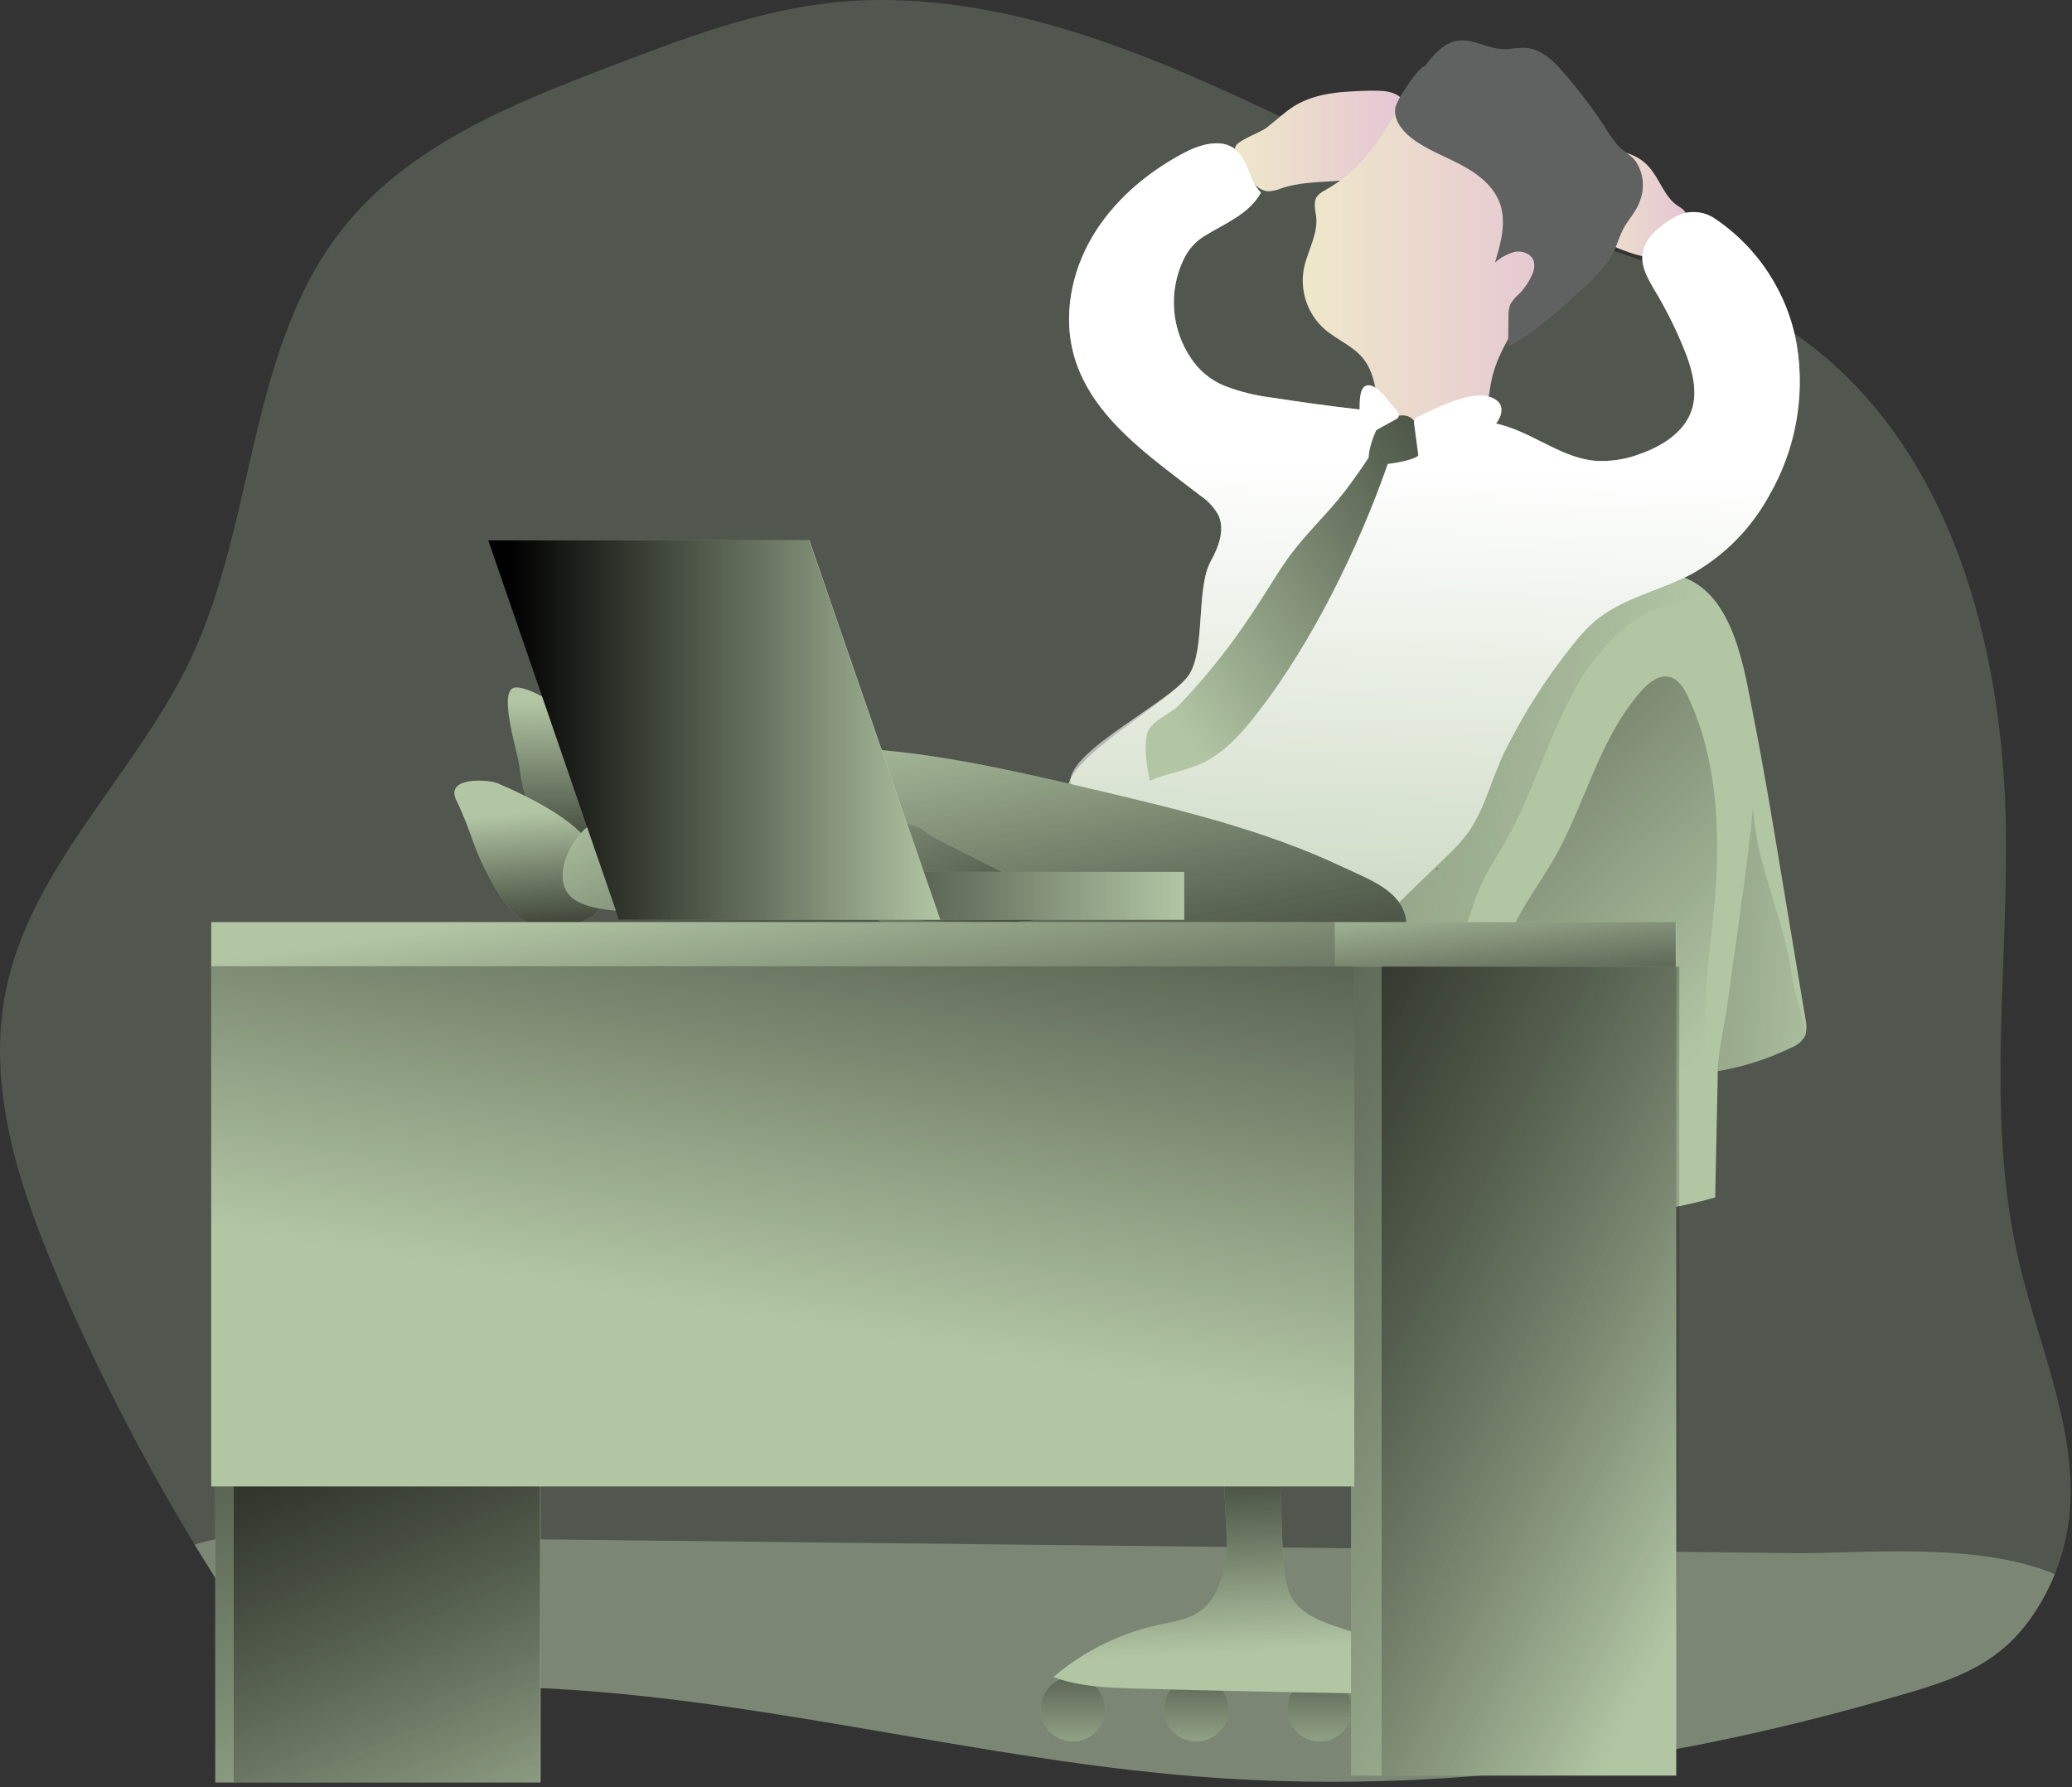
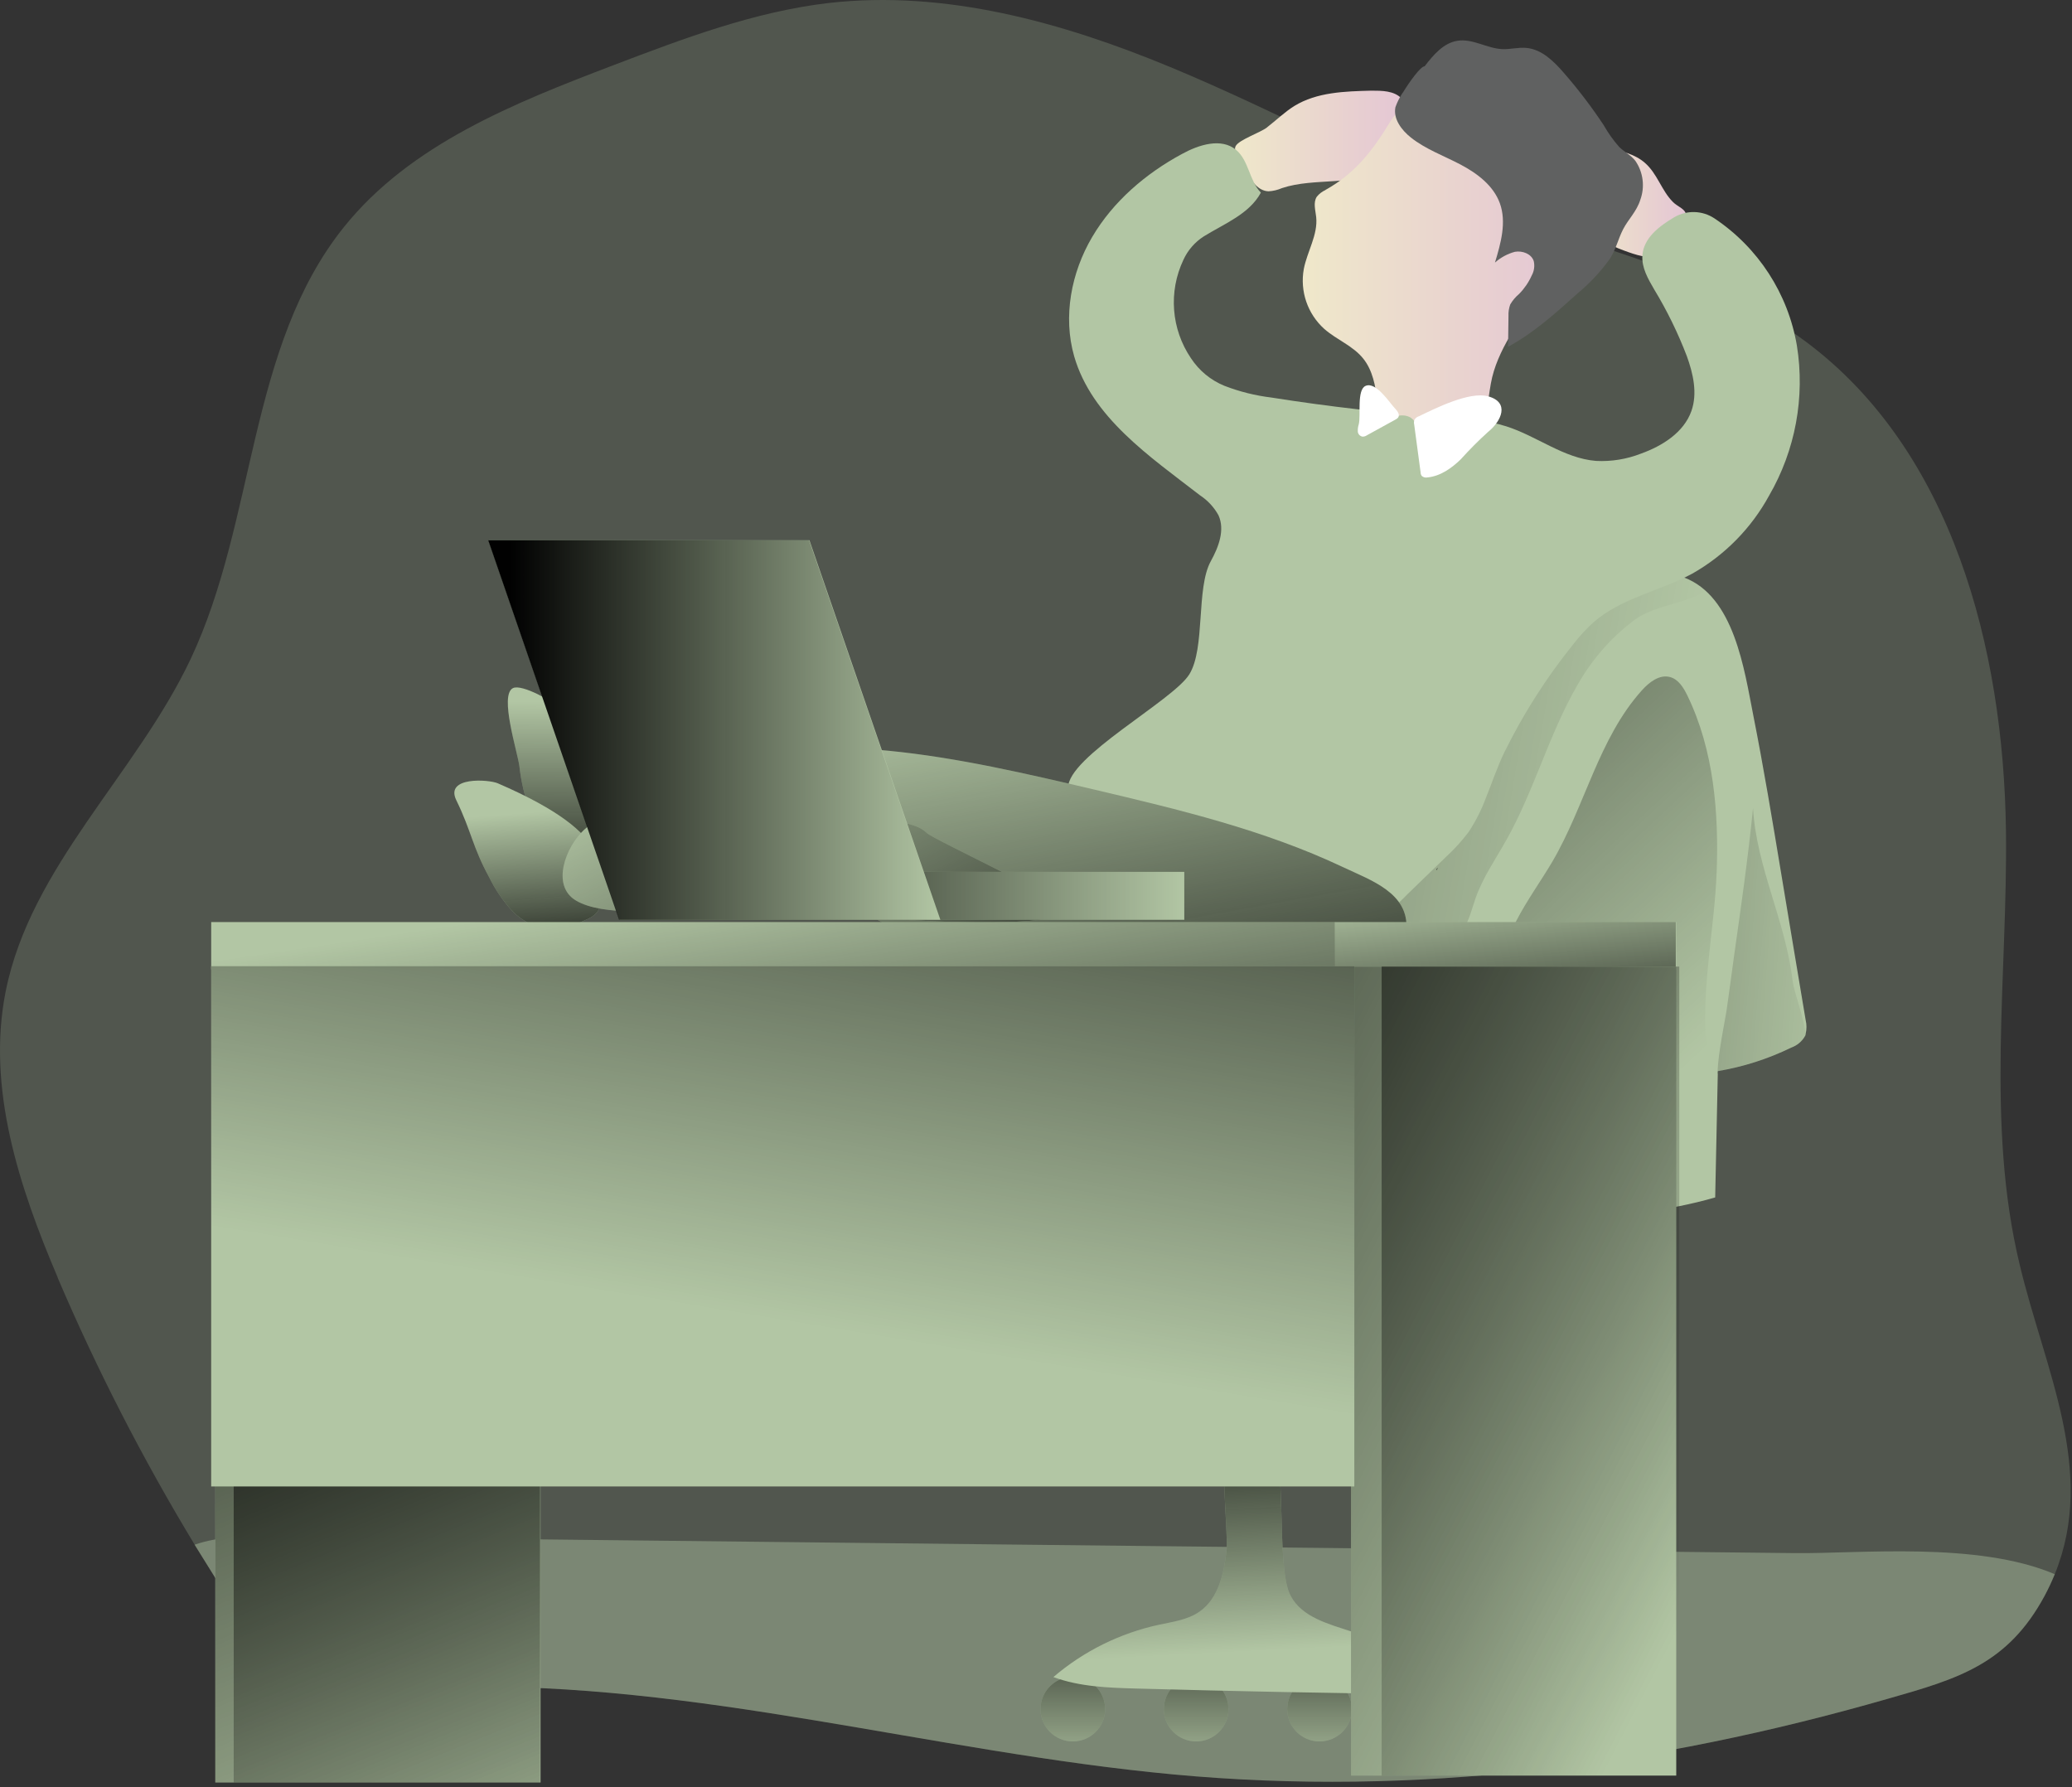
<svg xmlns="http://www.w3.org/2000/svg" width="160" height="138" viewBox="0 0 160 138" fill="none">
  <rect x="0" y="0" width="160" height="138" fill="#333333" stroke="none" />
  <path opacity="0.24" d="M4.447 98.644C7.486 105.761 11.023 112.657 15.033 119.276C15.605 120.204 16.183 121.132 16.765 122.06C18.311 124.497 20.012 126.985 22.49 128.481C26.138 130.7 30.713 130.357 34.986 130.263C53.682 129.826 71.981 135.269 90.606 137.011C109.386 138.765 127.759 136.348 145.813 131.161C151.246 129.614 155.031 128.498 157.882 123.23C158.174 122.685 158.437 122.124 158.672 121.549C161.92 113.558 157.882 105.708 155.969 97.683C153.323 86.766 155.041 75.339 154.9 64.107C154.705 50.024 150.745 34.811 139.462 26.393C132.378 21.118 123.422 19.239 115.125 16.193C106.653 13.069 98.725 8.642 90.371 5.179C82.016 1.716 73.01 -0.785 64.03 0.227C58.264 0.893 52.778 2.974 47.358 5.038C39.717 7.953 31.702 11.136 26.575 17.511C19.128 26.773 19.794 40.126 14.724 50.881C10.512 59.79 2.362 66.891 0.436 76.563C-1.043 84.013 1.475 91.641 4.453 98.634L4.447 98.644Z" fill="#B2C6A4" />
  <path opacity="0.44" d="M15.03 119.28C15.602 120.208 16.18 121.135 16.762 122.063C18.308 124.501 20.009 126.989 22.487 128.485C26.135 130.704 30.71 130.361 34.983 130.267C53.679 129.829 71.978 135.272 90.603 137.014C109.383 138.769 127.756 136.352 145.81 131.164C151.242 129.618 155.028 128.501 157.879 123.233C158.171 122.689 158.434 122.127 158.669 121.552C152.685 119.004 143.56 119.979 138.645 119.925C113.323 119.643 87.998 119.367 62.669 119.095C48.794 118.94 34.919 118.789 21.045 118.638C19.024 118.614 16.886 118.621 15.03 119.276V119.28Z" fill="#B2C6A4" />
  <path d="M127.014 12.571C126.261 11.909 125.234 11.667 124.248 11.442C123.925 11.319 123.561 11.348 123.262 11.52C123.136 11.639 123.038 11.79 122.984 11.957C122.665 12.907 122.506 13.901 122.514 14.903C122.473 15.86 122.461 16.883 122.964 17.701C123.553 18.658 124.694 19.096 125.754 19.472C126.633 19.783 127.676 20.078 128.449 19.55C128.719 19.341 128.949 19.088 129.124 18.797C129.431 18.343 130.253 17.271 130.221 16.691C130.188 16.105 129.57 15.999 129.174 15.586C128.302 14.711 127.971 13.393 127.018 12.575L127.014 12.571Z" fill="url(#paint0_linear_47_2905)" />
  <path d="M97.844 9.83C98.552 9.286 99.194 8.652 99.951 8.182C101.69 7.114 103.845 7.053 105.887 7C106.713 7 107.637 7 108.218 7.593C108.586 8.018 108.787 8.562 108.783 9.127C108.832 10.644 108.112 12.084 106.868 12.951C104.631 14.457 101.555 13.667 98.99 14.526C98.662 14.669 98.315 14.751 97.959 14.772C97.161 14.747 96.613 13.974 96.273 13.266C96.016 12.735 95.144 11.761 95.423 11.27C95.701 10.779 97.312 10.248 97.848 9.834L97.844 9.83Z" fill="url(#paint1_linear_47_2905)" />
  <path d="M46.424 57.601C46.784 57.92 47.103 58.28 47.381 58.673C48.375 60.207 47.909 62.224 47.406 63.983C47.369 64.228 47.234 64.449 47.03 64.596C46.911 64.649 46.784 64.674 46.653 64.674L44.649 64.797C43.978 64.891 43.295 64.825 42.648 64.613C41.818 64.265 41.282 63.447 40.934 62.612C40.513 61.5 40.235 60.342 40.108 59.16C39.957 58.031 38.541 53.666 39.609 53.134C40.3 52.786 42.755 54.194 43.332 54.717C44.379 55.658 45.41 56.615 46.424 57.593V57.601Z" fill="#B2C6A4" />
  <path d="M46.424 57.601C46.784 57.92 47.103 58.28 47.381 58.673C48.375 60.207 47.909 62.224 47.406 63.983C47.369 64.228 47.234 64.449 47.03 64.596C46.911 64.649 46.784 64.674 46.653 64.674L44.649 64.797C43.978 64.891 43.295 64.825 42.648 64.613C41.818 64.265 41.282 63.447 40.934 62.612C40.513 61.5 40.235 60.342 40.108 59.16C39.957 58.031 38.541 53.666 39.609 53.134C40.3 52.786 42.755 54.194 43.332 54.717C44.379 55.658 45.41 56.615 46.424 57.593V57.601Z" fill="url(#paint2_linear_47_2905)" />
  <path d="M38.435 60.481C48.024 64.621 46.097 67.275 46.343 69.255C46.424 69.656 46.351 70.078 46.13 70.421C45.876 70.704 45.553 70.916 45.197 71.043C44.355 71.469 43.426 71.702 42.481 71.726C41.372 71.644 40.333 71.153 39.564 70.348C38.849 69.57 38.247 68.699 37.781 67.754C36.484 65.402 36.406 64.187 35.232 61.782C34.34 59.941 37.748 60.182 38.435 60.481Z" fill="#B2C6A4" />
  <path d="M38.435 60.481C48.024 64.621 46.097 67.275 46.343 69.255C46.424 69.656 46.351 70.078 46.13 70.421C45.876 70.704 45.553 70.916 45.197 71.043C44.355 71.469 43.426 71.702 42.481 71.726C41.372 71.644 40.333 71.153 39.564 70.348C38.849 69.57 38.247 68.699 37.781 67.754C36.484 65.402 36.406 64.187 35.232 61.782C34.34 59.941 37.748 60.182 38.435 60.481Z" fill="url(#paint3_linear_47_2905)" />
  <path d="M101.141 87.308C101.366 88.707 101.746 90.318 103.023 90.94C103.526 91.145 104.058 91.259 104.602 91.272C110.656 91.828 116.71 92.376 122.768 92.924C123.317 93.133 123.93 92.859 124.139 92.311C124.188 92.175 124.212 92.032 124.208 91.889C124.45 90.576 124.691 89.275 124.928 87.966C125.763 89.758 126.364 91.648 126.716 93.591C128.655 93.378 130.573 92.998 132.447 92.462C132.508 89.292 132.586 86.125 132.647 82.947C132.635 82.865 132.635 82.787 132.647 82.706C134.619 82.374 136.529 81.765 138.325 80.889C138.779 80.726 139.164 80.403 139.397 79.977C139.421 79.932 139.434 79.879 139.434 79.826C139.516 79.478 139.516 79.114 139.434 78.766C138.804 75.003 138.174 71.26 137.552 67.496C136.873 63.398 136.194 59.295 135.384 55.208C134.693 51.715 133.92 46.037 130.033 44.589C125.251 42.822 121.026 44.965 116.771 46.925C112.938 48.7 108.521 49.698 105.694 52.856C104.144 54.594 103.256 56.828 102.479 59.025C101.386 61.929 100.572 64.932 100.041 67.991C99.071 74.393 100.106 80.914 101.141 87.312V87.308Z" fill="#B2C6A4" />
  <path d="M121.815 52.889C119.61 56.693 118.477 61.029 116.321 64.862C115.495 66.335 114.517 67.734 113.953 69.329C113.65 70.176 113.462 71.088 112.947 71.825C111.572 73.792 108.676 73.686 106.299 73.363C105.857 73.35 105.432 73.191 105.092 72.909C104.814 72.54 104.692 72.074 104.749 71.616C104.867 67.767 107.49 64.539 109.731 61.41C113.793 55.736 117.234 49.15 123.353 45.796C125.611 44.56 129.784 43.37 131.895 45.464C130.516 46.593 127.902 46.647 126.229 47.857C124.425 49.211 122.924 50.925 121.815 52.889Z" fill="url(#paint4_linear_47_2905)" />
  <path d="M132.558 67.447C132.738 62.764 132.345 57.924 130.3 53.707C130.005 53.101 129.612 52.455 128.962 52.279C128.14 52.058 127.346 52.68 126.778 53.314C123.448 57.024 122.401 62.211 119.885 66.511C118.114 69.521 115.5 72.561 116.019 76.025C116.457 78.934 118.989 81.012 121.435 82.636C123.211 83.814 125.125 84.939 127.248 85.082C131.2 85.348 131.92 83.025 131.727 79.953C131.466 75.829 132.394 71.567 132.554 67.439L132.558 67.447Z" fill="url(#paint5_linear_47_2905)" />
  <path d="M82.484 60.833C82.414 58.448 90.587 54.095 91.839 52.07C93.091 50.046 92.346 45.415 93.5 43.329C94.101 42.241 94.604 40.919 94.093 39.79C93.749 39.164 93.258 38.637 92.661 38.244C88.763 35.233 84.304 32.218 82.946 27.506C82.07 24.442 82.717 21.051 84.337 18.302C85.957 15.549 88.476 13.397 91.266 11.892C92.571 11.172 94.306 10.62 95.451 11.573C96.437 12.395 96.469 13.958 97.365 14.874C96.469 16.531 94.547 17.267 92.943 18.261C92.26 18.703 91.716 19.329 91.381 20.069C90.219 22.523 90.44 25.412 91.966 27.661C92.592 28.614 93.487 29.355 94.543 29.788C95.713 30.243 96.936 30.545 98.179 30.697C102.63 31.4 107.109 31.912 111.613 32.231C113.196 32.345 114.8 32.435 116.309 32.918C118.682 33.671 120.76 35.393 123.243 35.589C124.429 35.651 125.611 35.458 126.72 35.025C128.373 34.431 130.021 33.392 130.61 31.74C131.093 30.373 130.749 28.852 130.254 27.49C129.571 25.706 128.729 23.984 127.739 22.352C127.264 21.538 126.757 20.67 126.826 19.717C126.925 18.372 128.123 17.459 129.309 16.76C130.271 16.212 131.457 16.248 132.382 16.858C135.769 19.116 138.072 22.671 138.755 26.68C139.397 30.672 138.64 34.763 136.615 38.26C135.241 40.78 133.191 42.866 130.692 44.286C128.185 45.64 125.202 46.168 123.051 48.049C122.486 48.561 121.971 49.121 121.504 49.727C119.422 52.304 117.635 55.106 116.174 58.076C115.63 59.184 115.197 60.489 114.73 61.639C114.387 62.559 113.941 63.434 113.401 64.252C112.869 64.956 112.272 65.606 111.621 66.204L108.664 69.067C107.952 69.812 107.158 70.478 106.299 71.051C103.428 72.822 99.595 72.303 96.662 70.63C93.729 68.957 91.499 66.31 89.335 63.721C88.517 62.743 87.482 63.79 86.979 62.62C86.431 61.319 82.52 62.232 82.479 60.833H82.484Z" fill="#B2C6A4" />
-   <path d="M82.663 60.301C82.594 57.916 90.571 54.095 91.839 52.07C93.107 50.046 92.346 45.415 93.5 43.329C94.101 42.241 94.604 40.919 94.093 39.79C93.749 39.164 93.258 38.637 92.661 38.244C88.763 35.233 84.304 32.218 82.946 27.506C82.07 24.442 82.717 21.051 84.337 18.302C85.957 15.549 88.476 13.397 91.266 11.892C92.571 11.172 94.306 10.62 95.451 11.573C96.437 12.395 96.469 13.958 97.365 14.874C96.469 16.531 94.547 17.267 92.943 18.261C92.26 18.703 91.716 19.329 91.381 20.069C90.219 22.523 90.44 25.412 91.966 27.661C92.592 28.614 93.487 29.355 94.543 29.788C95.713 30.243 96.936 30.545 98.179 30.697C102.63 31.4 107.109 31.912 111.613 32.231C113.196 32.345 114.8 32.435 116.309 32.918C118.682 33.671 120.76 35.393 123.243 35.589C124.429 35.651 125.611 35.458 126.72 35.025C128.373 34.431 130.021 33.392 130.61 31.74C131.093 30.373 130.749 28.852 130.254 27.49C129.571 25.706 128.729 23.984 127.739 22.352C127.264 21.538 126.757 20.67 126.826 19.717C126.925 18.372 128.123 17.459 129.309 16.76C130.271 16.212 131.457 16.248 132.382 16.858C135.769 19.116 138.072 22.671 138.755 26.68C139.397 30.672 138.64 34.763 136.615 38.26C135.241 40.78 133.191 42.866 130.692 44.286C128.185 45.64 125.202 46.168 123.051 48.049C122.486 48.561 121.971 49.121 121.504 49.727C119.422 52.304 117.635 55.106 116.174 58.076C115.63 59.184 115.197 60.489 114.73 61.639C114.387 62.559 113.941 63.434 113.401 64.252C112.869 64.956 112.272 65.606 111.621 66.204L108.664 69.067C107.952 69.812 107.158 70.478 106.299 71.051C103.428 72.822 99.595 72.303 96.662 70.63C93.729 68.957 91.499 66.31 89.335 63.721C88.517 62.743 88.489 65.226 87.986 64.04C87.433 62.739 82.7 61.7 82.659 60.301H82.663Z" fill="url(#paint6_linear_47_2905)" />
  <path d="M104.136 79.282C101.379 81.695 97.824 82.992 94.163 82.914C91.978 82.8 89.822 82.37 87.761 81.646C83.989 80.427 80.365 78.783 76.957 76.75C74.507 75.285 72.179 73.62 69.733 72.148C62.885 68.041 55.215 65.5 47.271 64.707L46.842 60.645C46.772 59.949 46.772 59.098 47.369 58.738C47.607 58.624 47.86 58.558 48.122 58.546C54.925 57.793 61.801 57.294 68.612 57.969C74 58.501 79.285 59.745 84.554 60.98C91.046 62.514 97.615 64.077 103.673 66.94C105.895 67.992 108.819 68.953 108.599 71.812C108.386 74.532 106.099 77.527 104.136 79.274V79.282Z" fill="#B2C6A4" />
  <path d="M104.136 79.282C101.379 81.695 97.824 82.992 94.163 82.914C91.978 82.8 89.822 82.37 87.761 81.646C83.989 80.427 80.365 78.783 76.957 76.75C74.507 75.285 72.179 73.62 69.733 72.148C62.885 68.041 55.215 65.5 47.271 64.707L46.842 60.645C46.772 59.949 46.772 59.098 47.369 58.738C47.607 58.624 47.86 58.558 48.122 58.546C54.925 57.793 61.801 57.294 68.612 57.969C74 58.501 79.285 59.745 84.554 60.98C91.046 62.514 97.615 64.077 103.673 66.94C105.895 67.992 108.819 68.953 108.599 71.812C108.386 74.532 106.099 77.527 104.136 79.274V79.282Z" fill="url(#paint7_linear_47_2905)" />
  <path d="M82.893 70.515C83.457 70.106 72.065 64.817 71.574 64.326C71.083 63.831 70.367 63.663 69.692 63.516C63.442 62.17 57.019 60.964 50.691 61.864C48.678 62.15 46.6 62.694 45.103 64.073C43.68 65.386 42.53 68.388 44.481 69.538C46.613 70.794 51.133 70.29 53.518 70.176C59.703 69.82 77.027 72.438 82.893 70.515Z" fill="#B2C6A4" />
  <path d="M82.893 70.515C83.457 70.106 72.065 64.817 71.574 64.326C71.083 63.831 70.367 63.663 69.692 63.516C63.442 62.17 57.019 60.964 50.691 61.864C48.678 62.15 46.6 62.694 45.103 64.073C43.68 65.386 42.53 68.388 44.481 69.538C46.613 70.794 51.133 70.29 53.518 70.176C59.703 69.82 77.027 72.438 82.893 70.515Z" fill="url(#paint8_linear_47_2905)" />
  <path d="M102.353 14.674C102.091 14.792 101.862 14.968 101.682 15.193C101.391 15.643 101.58 16.232 101.637 16.764C101.776 18.139 100.946 19.398 100.68 20.769C100.369 22.483 100.966 24.234 102.263 25.399C103.216 26.238 104.488 26.704 105.273 27.694C106.002 28.602 106.214 29.809 106.362 30.963C106.378 31.494 106.533 32.014 106.812 32.468C107.221 33.024 107.941 33.221 108.628 33.352C109.806 33.569 111.005 33.663 112.203 33.634C112.674 33.65 113.14 33.564 113.569 33.376C114.842 32.738 114.87 30.991 115.124 29.613C115.59 27.003 117.361 24.86 118.675 22.556C119.996 20.241 120.875 17.701 121.272 15.066C121.456 14.056 121.456 13.021 121.272 12.011C120.867 10.334 119.799 8.894 118.315 8.014C116.834 7.155 115.152 6.697 113.443 6.689C111.086 6.623 108.579 7.38 107.294 9.487C105.993 11.626 104.644 13.389 102.353 14.665V14.674Z" fill="url(#paint9_linear_47_2905)" />
  <path d="M108.316 7.155C108.083 7.507 107.891 7.887 107.752 8.284C107.58 9.188 108.226 10.047 108.95 10.62C110.079 11.52 111.486 12.023 112.775 12.702C114.064 13.381 115.319 14.322 115.818 15.692C116.35 17.161 115.892 18.785 115.442 20.274C115.884 19.881 116.412 19.595 116.98 19.443C117.565 19.341 118.252 19.599 118.436 20.159C118.522 20.536 118.469 20.928 118.281 21.268C118.044 21.8 117.712 22.282 117.307 22.695C117.033 22.924 116.8 23.199 116.62 23.509C116.518 23.796 116.469 24.103 116.485 24.405L116.453 26.778C118.432 25.706 120.126 24.18 121.799 22.675C122.744 21.894 123.587 20.994 124.303 20C124.793 19.247 124.949 18.453 125.342 17.693C125.734 16.932 126.381 16.334 126.663 15.434C127.031 14.428 126.892 13.307 126.286 12.424C125.931 11.966 125.436 11.736 125.035 11.348C124.577 10.828 124.176 10.264 123.836 9.663C122.899 8.247 121.869 6.897 120.752 5.617C119.979 4.725 119.058 3.817 117.888 3.702C117.254 3.637 116.624 3.821 116.007 3.792C114.833 3.743 113.724 2.966 112.558 3.146C111.466 3.31 110.676 4.251 110.01 5.118C109.699 5.126 108.881 6.255 108.316 7.171V7.155Z" fill="#606161" />
  <path d="M91.115 54.374C92.714 52.696 94.195 50.909 95.545 49.027C96.351 47.898 97.112 46.74 97.848 45.571C98.412 44.67 98.977 43.758 99.603 42.907C100.879 41.181 102.466 39.713 103.792 38.011C104.188 37.512 105.362 35.871 105.694 35.327C105.694 34.464 106.373 32.693 106.823 32.497C107.498 32.182 108.328 31.867 108.942 32.255C109.347 32.55 109.596 33.012 109.625 33.511C109.682 34.006 109.625 34.501 109.625 34.996C109.625 35.401 108.07 35.72 107.162 35.818C104.904 42.286 101.341 49.567 97.153 54.983C95.917 56.583 94.538 58.17 92.694 58.992C91.442 59.548 90.035 59.72 88.783 60.289C88.566 59.131 88.341 57.949 88.55 56.795C88.758 55.638 90.325 55.224 91.119 54.374H91.115Z" fill="#B2C6A4" />
-   <path d="M91.115 54.374C92.714 52.696 94.195 50.909 95.545 49.027C96.351 47.898 97.112 46.74 97.848 45.571C98.412 44.67 98.977 43.758 99.603 42.907C100.879 41.181 102.466 39.713 103.792 38.011C104.188 37.512 105.362 35.871 105.694 35.327C105.694 34.464 106.373 32.693 106.823 32.497C107.498 32.182 108.328 31.867 108.942 32.255C109.347 32.55 109.596 33.012 109.625 33.511C109.682 34.006 109.625 34.501 109.625 34.996C109.625 35.401 108.07 35.72 107.162 35.818C104.904 42.286 101.341 49.567 97.153 54.983C95.917 56.583 94.538 58.17 92.694 58.992C91.442 59.548 90.035 59.72 88.783 60.289C88.566 59.131 88.341 57.949 88.55 56.795C88.758 55.638 90.325 55.224 91.119 54.374H91.115Z" fill="url(#paint10_linear_47_2905)" />
  <path d="M110.984 67.179V67.002C111.218 67.121 110.745 67.063 110.984 67.179Z" fill="url(#paint11_linear_47_2905)" />
  <path d="M16.309 71.198H129.44V74.847H16.309V71.198Z" fill="#B2C6A4" />
  <path d="M16.304 71.198H103.063V74.847H16.304V71.198Z" fill="url(#paint12_linear_47_2905)" />
  <path d="M103.051 71.198H129.403V74.651H103.051V71.198Z" fill="url(#paint13_linear_47_2905)" />
  <path d="M16.625 75.166H41.741V137.635H16.625V75.166Z" fill="#B2C6A4" />
  <path d="M16.625 75.166H41.741V137.635H16.625V75.166Z" fill="url(#paint14_linear_47_2905)" />
  <path d="M18.047 75.166H41.691V137.635H18.047V75.166Z" fill="url(#paint15_linear_47_2905)" />
  <path d="M82.844 134.465C81.465 134.465 80.348 133.348 80.348 131.97C80.348 130.592 81.465 129.474 82.844 129.474C84.222 129.474 85.339 130.592 85.339 131.97C85.339 133.348 84.222 134.465 82.844 134.465Z" fill="#B2C6A4" />
  <path d="M92.367 134.465C90.989 134.465 89.872 133.348 89.872 131.97C89.872 130.592 90.989 129.474 92.367 129.474C93.745 129.474 94.862 130.592 94.862 131.97C94.862 133.348 93.745 134.465 92.367 134.465Z" fill="#B2C6A4" />
  <path d="M101.894 134.465C100.516 134.465 99.399 133.348 99.399 131.97C99.399 130.592 100.516 129.474 101.894 129.474C103.272 129.474 104.39 130.592 104.39 131.97C104.39 133.348 103.272 134.465 101.894 134.465Z" fill="#B2C6A4" />
  <path d="M111.422 134.465C110.044 134.465 108.926 133.348 108.926 131.97C108.926 130.592 110.044 129.474 111.422 129.474C112.8 129.474 113.917 130.592 113.917 131.97C113.917 133.348 112.8 134.465 111.422 134.465Z" fill="#B2C6A4" />
  <path d="M82.844 134.465C81.465 134.465 80.348 133.348 80.348 131.97C80.348 130.592 81.465 129.474 82.844 129.474C84.222 129.474 85.339 130.592 85.339 131.97C85.339 133.348 84.222 134.465 82.844 134.465Z" fill="url(#paint16_linear_47_2905)" />
  <path d="M92.367 134.465C90.989 134.465 89.872 133.348 89.872 131.97C89.872 130.592 90.989 129.474 92.367 129.474C93.745 129.474 94.862 130.592 94.862 131.97C94.862 133.348 93.745 134.465 92.367 134.465Z" fill="url(#paint17_linear_47_2905)" />
  <path d="M101.894 134.465C100.516 134.465 99.399 133.348 99.399 131.97C99.399 130.592 100.516 129.474 101.894 129.474C103.272 129.474 104.39 130.592 104.39 131.97C104.39 133.348 103.272 134.465 101.894 134.465Z" fill="url(#paint18_linear_47_2905)" />
  <path d="M111.422 134.465C110.044 134.465 108.926 133.348 108.926 131.97C108.926 130.592 110.044 129.474 111.422 129.474C112.8 129.474 113.917 130.592 113.917 131.97C113.917 133.348 112.8 134.465 111.422 134.465Z" fill="url(#paint19_linear_47_2905)" />
  <path d="M99.66 123.211C100.535 124.893 102.63 125.404 104.426 126.001C106.778 126.782 108.966 127.981 110.893 129.54C111.175 129.769 111.486 130.116 111.343 130.452C111.2 130.787 110.791 130.828 110.443 130.828C102.875 130.742 95.307 130.591 87.744 130.382C85.58 130.321 83.367 130.247 81.342 129.495C83.69 127.486 86.504 126.099 89.523 125.449C90.587 125.224 91.708 125.073 92.603 124.459C94.109 123.432 94.53 121.424 94.727 119.611C94.841 118.564 94.052 110.322 94.804 109.634C95.5 108.996 97.418 109.573 97.95 110.252C99.525 112.244 98.453 120.896 99.656 123.207L99.66 123.211Z" fill="#B2C6A4" />
  <path d="M99.66 123.211C100.535 124.893 102.63 125.404 104.426 126.001C106.778 126.782 108.966 127.981 110.893 129.54C111.175 129.769 111.486 130.116 111.343 130.452C111.2 130.787 110.791 130.828 110.443 130.828C102.875 130.742 95.307 130.591 87.744 130.382C85.58 130.321 83.367 130.247 81.342 129.495C83.69 127.486 86.504 126.099 89.523 125.449C90.587 125.224 91.708 125.073 92.603 124.459C94.109 123.432 94.53 121.424 94.727 119.611C94.841 118.564 94.052 110.322 94.804 109.634C95.5 108.996 97.418 109.573 97.95 110.252C99.525 112.244 98.453 120.896 99.656 123.207L99.66 123.211Z" fill="url(#paint20_linear_47_2905)" />
  <path d="M104.324 74.635H129.44V137.103H104.324V74.635Z" fill="#B2C6A4" />
  <path d="M104.324 74.635H129.44V137.103H104.324V74.635Z" fill="url(#paint21_linear_47_2905)" />
  <path d="M106.692 74.635H129.674V137.103H106.692V74.635Z" fill="url(#paint22_linear_47_2905)" />
  <path d="M16.308 74.606H104.581V114.777H16.308V74.606Z" fill="#B2C6A4" />
  <path d="M16.308 74.606H104.581V114.777H16.308V74.606Z" fill="url(#paint23_linear_47_2905)" />
  <path d="M47.84 67.321H91.45V71.023H47.84V67.321Z" fill="#B2C6A4" />
  <path d="M47.84 67.321H91.45V71.023H47.84V67.321Z" fill="url(#paint24_linear_47_2905)" />
  <path d="M132.643 82.702C134.615 82.37 136.525 81.761 138.321 80.885C138.775 80.722 139.16 80.399 139.393 79.973C139.417 79.928 139.43 79.875 139.43 79.822C139.266 78.435 138.558 76.742 138.419 75.682C137.888 71.166 135.629 66.936 135.368 62.395C134.991 66.216 134.443 70.016 133.903 73.825C133.715 75.224 133.527 76.627 133.322 78.038C133.22 78.75 132.668 81.327 132.639 82.698L132.643 82.702Z" fill="url(#paint25_linear_47_2905)" />
  <path d="M109.543 32.149C109.412 32.198 109.302 32.288 109.228 32.407C109.183 32.525 109.171 32.656 109.204 32.783L109.699 36.477C109.699 36.575 109.731 36.669 109.785 36.747C109.903 36.857 110.067 36.898 110.226 36.865C111.22 36.771 112.088 36.158 112.804 35.462C113.47 34.722 114.174 34.014 114.91 33.348C115.941 32.525 116.608 31.061 114.91 30.603C113.466 30.202 110.82 31.54 109.547 32.153L109.543 32.149Z" fill="white" />
  <path d="M107.743 31.56C107.923 31.748 108.119 32.035 107.96 32.247C107.907 32.309 107.837 32.358 107.763 32.395L105.563 33.605C105.464 33.675 105.346 33.712 105.227 33.716C105.031 33.691 104.875 33.536 104.851 33.34C104.839 33.143 104.863 32.947 104.924 32.763C105.096 32.08 104.753 30.075 105.46 29.793C106.258 29.457 107.297 31.09 107.739 31.56H107.743Z" fill="white" />
  <path d="M47.835 71.023H72.616L62.504 41.713H37.723L47.835 71.023Z" fill="#B2C6A4" />
  <path d="M47.806 71.023H72.583L62.475 41.713H37.698L47.806 71.023Z" fill="url(#paint26_linear_47_2905)" />
  <defs>
    <linearGradient id="paint0_linear_47_2905" x1="130.217" y1="15.602" x2="122.498" y2="15.602" gradientUnits="userSpaceOnUse">
      <stop stop-color="#E4C5D5" />
      <stop offset="0.42" stop-color="#E9D3CF" />
      <stop offset="1" stop-color="#EFE8CA" />
    </linearGradient>
    <linearGradient id="paint1_linear_47_2905" x1="108.787" y1="10.882" x2="95.365" y2="10.882" gradientUnits="userSpaceOnUse">
      <stop stop-color="#E4C5D5" />
      <stop offset="0.42" stop-color="#E9D3CF" />
      <stop offset="1" stop-color="#EFE8CA" />
    </linearGradient>
    <linearGradient id="paint2_linear_47_2905" x1="43.614" y1="54.206" x2="43.495" y2="72.209" gradientUnits="userSpaceOnUse">
      <stop stop-color="#010101" stop-opacity="0" />
      <stop offset="0.95" stop-color="#010101" />
    </linearGradient>
    <linearGradient id="paint3_linear_47_2905" x1="40.599" y1="62.772" x2="41.663" y2="76.746" gradientUnits="userSpaceOnUse">
      <stop stop-color="#010101" stop-opacity="0" />
      <stop offset="0.95" stop-color="#010101" />
    </linearGradient>
    <linearGradient id="paint4_linear_47_2905" x1="129.575" y1="60.821" x2="-1.15" y2="39.034" gradientUnits="userSpaceOnUse">
      <stop stop-color="#010101" stop-opacity="0" />
      <stop offset="0.95" stop-color="#010101" />
    </linearGradient>
    <linearGradient id="paint5_linear_47_2905" x1="134.824" y1="78.063" x2="78.459" y2="17.668" gradientUnits="userSpaceOnUse">
      <stop stop-color="#010101" stop-opacity="0" />
      <stop offset="0.95" stop-color="#010101" />
    </linearGradient>
    <linearGradient id="paint6_linear_47_2905" x1="108.676" y1="89.995" x2="110.57" y2="33.155" gradientUnits="userSpaceOnUse">
      <stop stop-color="white" stop-opacity="0" />
      <stop offset="0.95" stop-color="white" />
    </linearGradient>
    <linearGradient id="paint7_linear_47_2905" x1="75.284" y1="53.044" x2="82.86" y2="95.555" gradientUnits="userSpaceOnUse">
      <stop stop-color="#010101" stop-opacity="0" />
      <stop offset="0.95" stop-color="#010101" />
    </linearGradient>
    <linearGradient id="paint8_linear_47_2905" x1="57.044" y1="56.051" x2="73.623" y2="91.93" gradientUnits="userSpaceOnUse">
      <stop stop-color="#010101" stop-opacity="0" />
      <stop offset="0.95" stop-color="#010101" />
    </linearGradient>
    <linearGradient id="paint9_linear_47_2905" x1="121.432" y1="20.168" x2="100.598" y2="20.168" gradientUnits="userSpaceOnUse">
      <stop stop-color="#E4C5D5" />
      <stop offset="0.42" stop-color="#E9D3CF" />
      <stop offset="1" stop-color="#EFE8CA" />
    </linearGradient>
    <linearGradient id="paint10_linear_47_2905" x1="88.992" y1="53.175" x2="132.091" y2="23.694" gradientUnits="userSpaceOnUse">
      <stop stop-color="#010101" stop-opacity="0" />
      <stop offset="0.95" stop-color="#010101" />
    </linearGradient>
    <linearGradient id="paint11_linear_47_2905" x1="111.049" y1="67.088" x2="110.914" y2="67.088" gradientUnits="userSpaceOnUse">
      <stop stop-color="#010101" stop-opacity="0" />
      <stop offset="0.95" stop-color="#010101" />
    </linearGradient>
    <linearGradient id="paint12_linear_47_2905" x1="58.929" y1="67.91" x2="64.079" y2="102.725" gradientUnits="userSpaceOnUse">
      <stop stop-color="#010101" stop-opacity="0" />
      <stop offset="0.95" stop-color="#010101" />
    </linearGradient>
    <linearGradient id="paint13_linear_47_2905" x1="115.736" y1="68.114" x2="117.516" y2="85.52" gradientUnits="userSpaceOnUse">
      <stop stop-color="#010101" stop-opacity="0" />
      <stop offset="0.95" stop-color="#010101" />
    </linearGradient>
    <linearGradient id="paint14_linear_47_2905" x1="45.361" y1="146.127" x2="13.152" y2="67.026" gradientUnits="userSpaceOnUse">
      <stop stop-color="#010101" stop-opacity="0" />
      <stop offset="0.95" stop-color="#010101" />
    </linearGradient>
    <linearGradient id="paint15_linear_47_2905" x1="45.913" y1="145.8" x2="13.969" y2="67.349" gradientUnits="userSpaceOnUse">
      <stop stop-color="#010101" stop-opacity="0" />
      <stop offset="0.95" stop-color="#010101" />
    </linearGradient>
    <linearGradient id="paint16_linear_47_2905" x1="82.844" y1="137.566" x2="82.844" y2="120.037" gradientUnits="userSpaceOnUse">
      <stop stop-color="#010101" stop-opacity="0" />
      <stop offset="0.95" stop-color="#010101" />
    </linearGradient>
    <linearGradient id="paint17_linear_47_2905" x1="92.367" y1="137.566" x2="92.367" y2="120.037" gradientUnits="userSpaceOnUse">
      <stop stop-color="#010101" stop-opacity="0" />
      <stop offset="0.95" stop-color="#010101" />
    </linearGradient>
    <linearGradient id="paint18_linear_47_2905" x1="101.894" y1="137.566" x2="101.894" y2="120.037" gradientUnits="userSpaceOnUse">
      <stop stop-color="#010101" stop-opacity="0" />
      <stop offset="0.95" stop-color="#010101" />
    </linearGradient>
    <linearGradient id="paint19_linear_47_2905" x1="111.422" y1="137.566" x2="111.422" y2="120.037" gradientUnits="userSpaceOnUse">
      <stop stop-color="#010101" stop-opacity="0" />
      <stop offset="0.95" stop-color="#010101" />
    </linearGradient>
    <linearGradient id="paint20_linear_47_2905" x1="96.24" y1="127.515" x2="95.058" y2="104.304" gradientUnits="userSpaceOnUse">
      <stop stop-color="#010101" stop-opacity="0" />
      <stop offset="0.95" stop-color="#010101" />
    </linearGradient>
    <linearGradient id="paint21_linear_47_2905" x1="134.771" y1="115.095" x2="43.827" y2="68.2" gradientUnits="userSpaceOnUse">
      <stop stop-color="#010101" stop-opacity="0" />
      <stop offset="0.95" stop-color="#010101" />
    </linearGradient>
    <linearGradient id="paint22_linear_47_2905" x1="135.405" y1="114.752" x2="47.848" y2="69.607" gradientUnits="userSpaceOnUse">
      <stop stop-color="#010101" stop-opacity="0" />
      <stop offset="0.95" stop-color="#010101" />
    </linearGradient>
    <linearGradient id="paint23_linear_47_2905" x1="59.265" y1="101.834" x2="71.107" y2="30.075" gradientUnits="userSpaceOnUse">
      <stop stop-color="#010101" stop-opacity="0" />
      <stop offset="0.95" stop-color="#010101" />
    </linearGradient>
    <linearGradient id="paint24_linear_47_2905" x1="91.45" y1="69.17" x2="47.835" y2="69.17" gradientUnits="userSpaceOnUse">
      <stop stop-color="#010101" stop-opacity="0" />
      <stop offset="0.95" stop-color="#010101" />
    </linearGradient>
    <linearGradient id="paint25_linear_47_2905" x1="143.246" y1="73.273" x2="73.108" y2="67.767" gradientUnits="userSpaceOnUse">
      <stop stop-color="#010101" stop-opacity="0" />
      <stop offset="0.95" stop-color="#010101" />
    </linearGradient>
    <linearGradient id="paint26_linear_47_2905" x1="72.583" y1="56.366" x2="37.698" y2="56.366" gradientUnits="userSpaceOnUse">
      <stop stop-color="#010101" stop-opacity="0" />
      <stop offset="0.95" stop-color="#010101" />
    </linearGradient>
  </defs>
</svg>